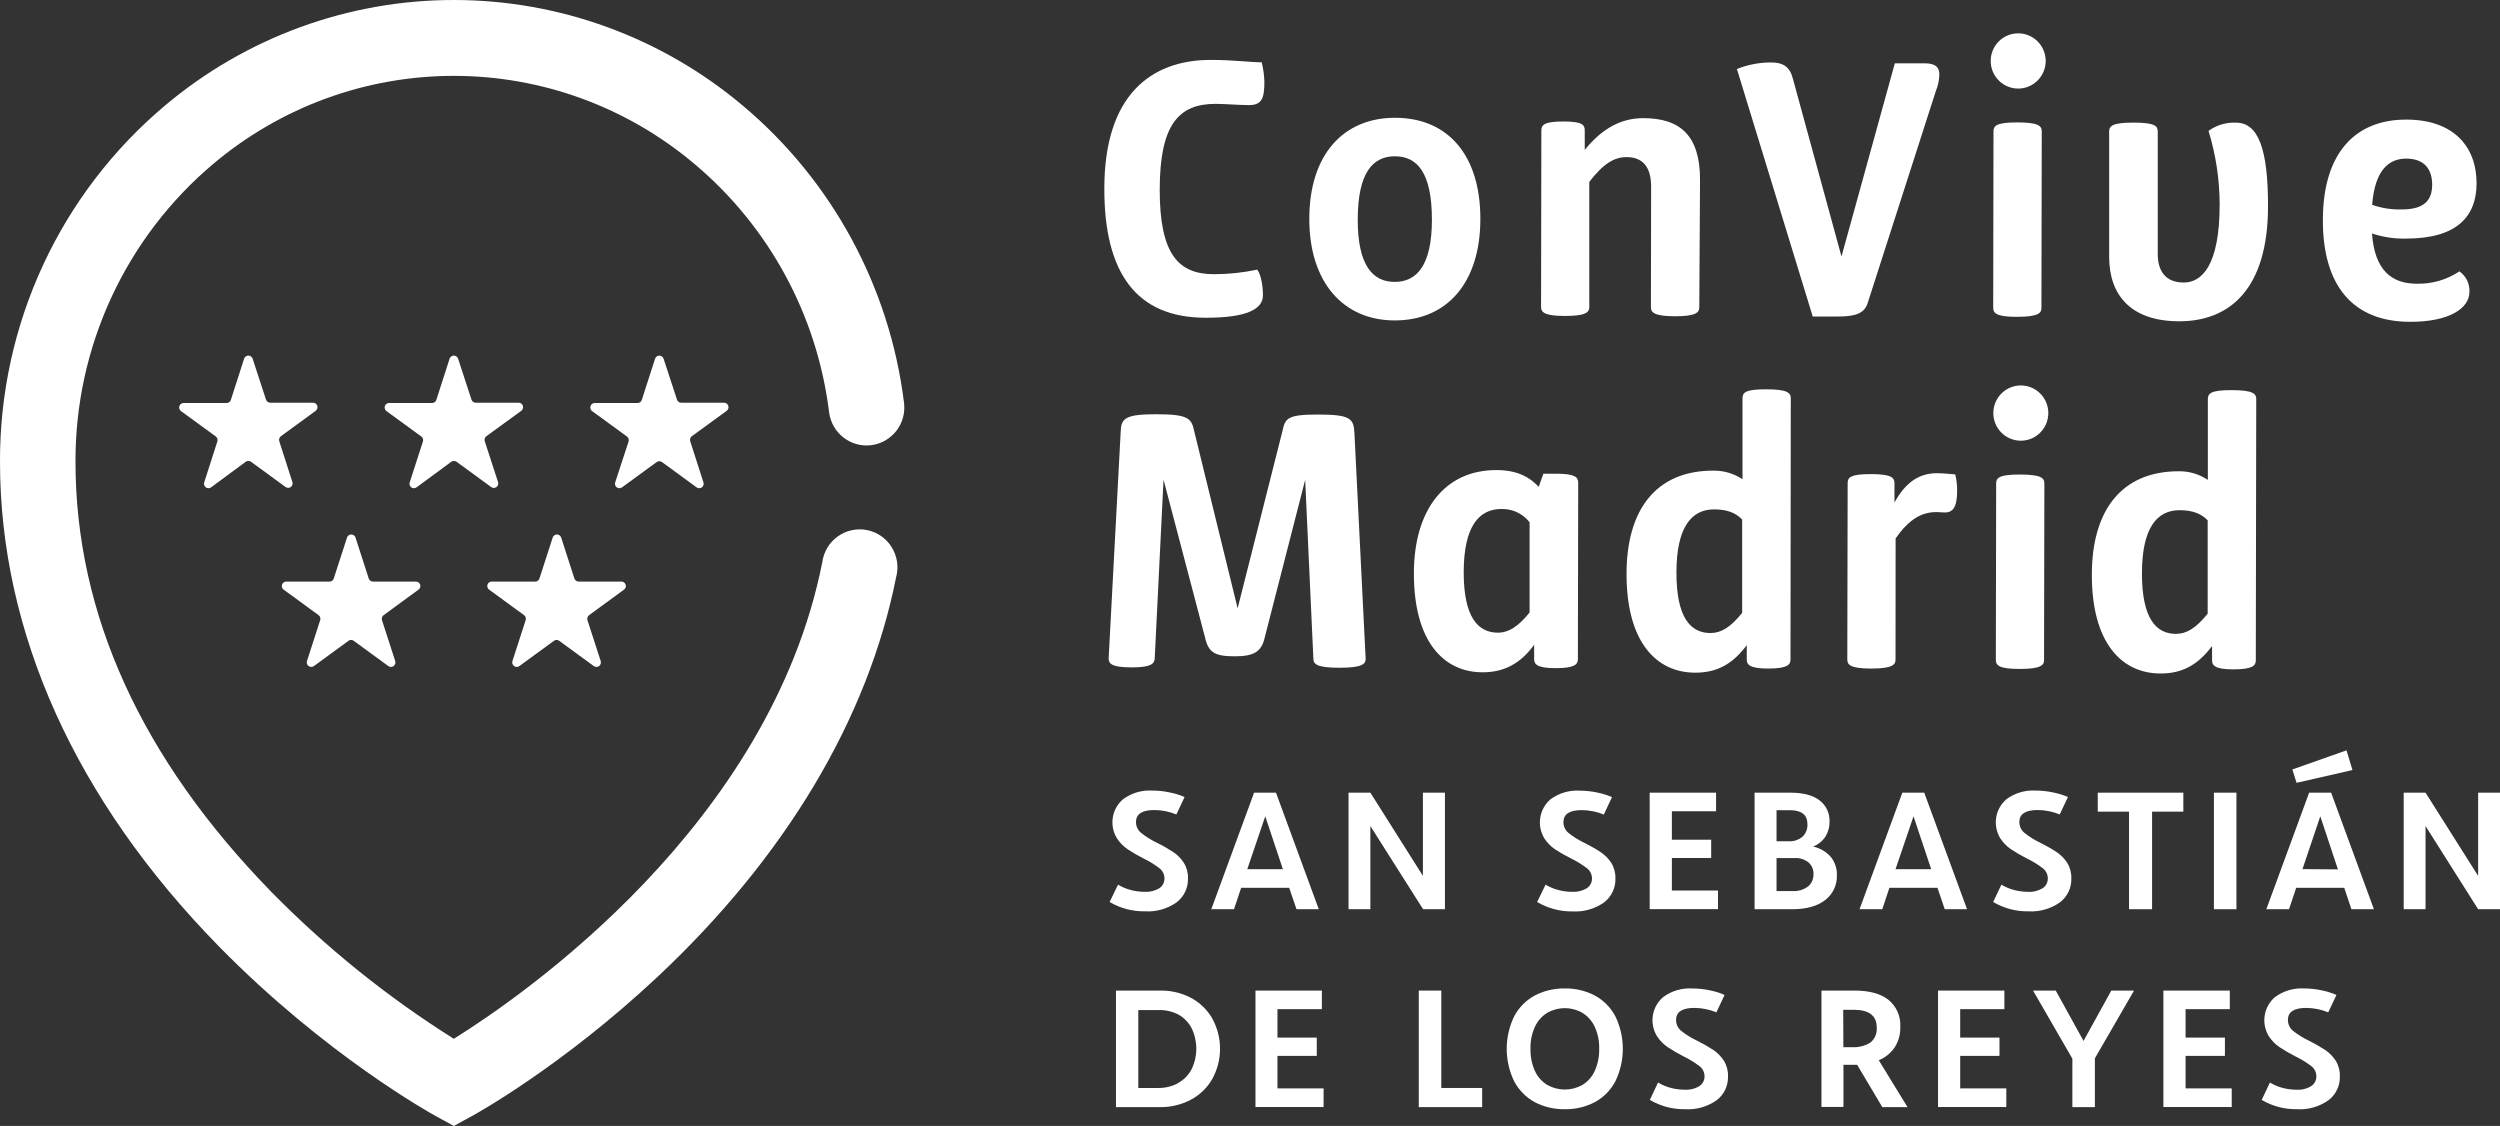
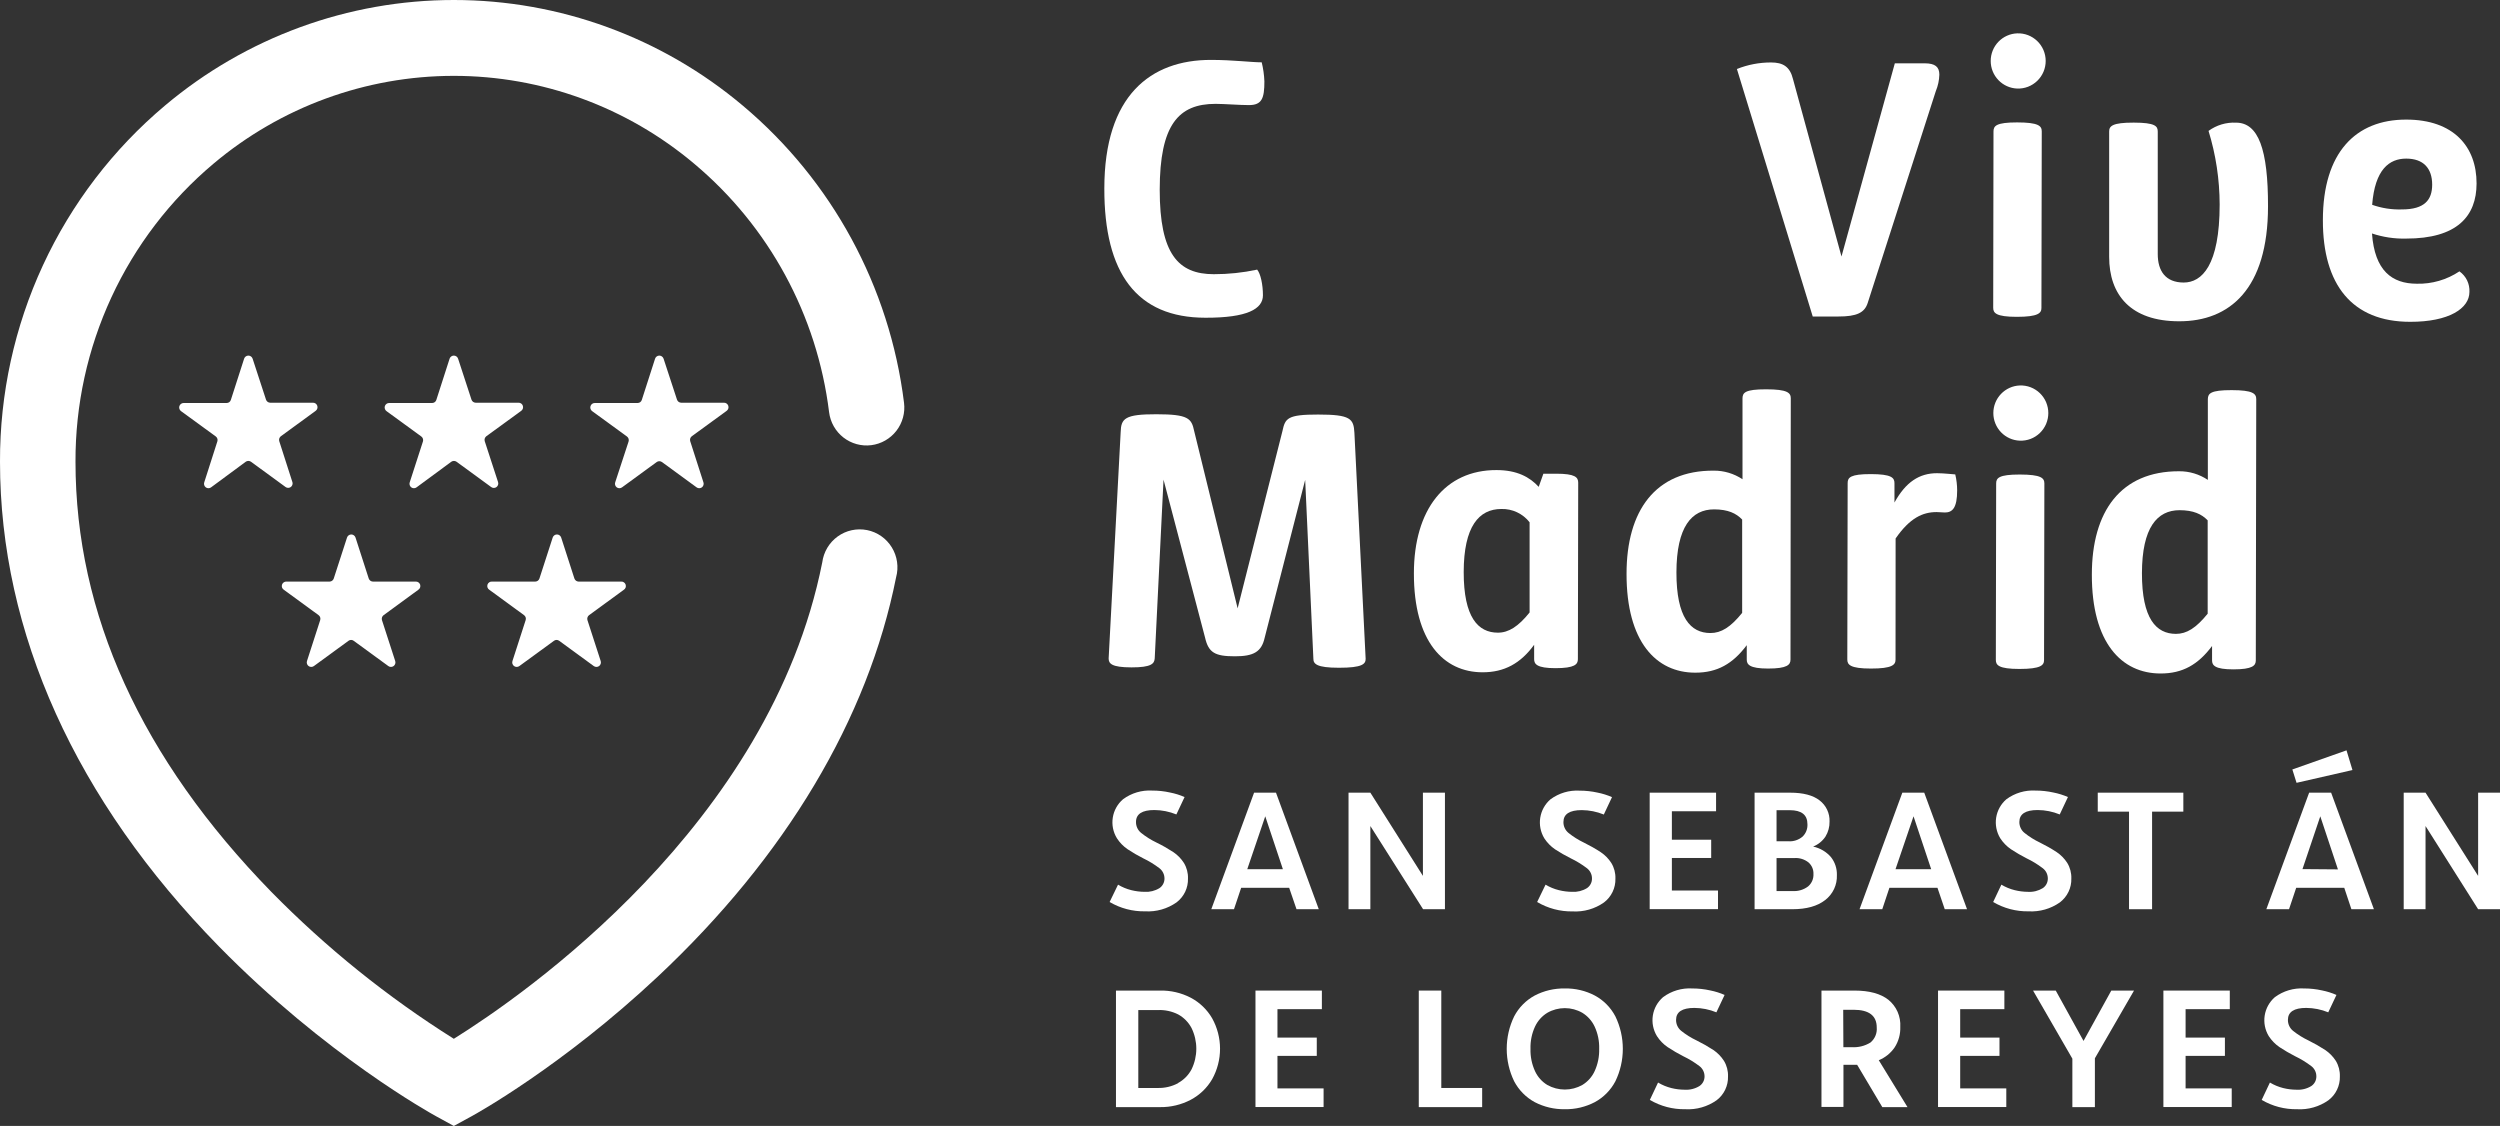
<svg xmlns="http://www.w3.org/2000/svg" width="131" height="59" viewBox="0 0 131 59" fill="none">
  <rect x="0" y="0" width="131" height="59" fill="#333333" stroke="none" />
  <g clip-path="url(#clip0_44_3881)">
    <path d="M65.875 14.128C66.058 14.344 66.178 14.923 66.178 15.474C66.178 16.187 65.363 16.654 63.168 16.649C59.559 16.649 57.858 14.316 57.867 9.875C57.867 5.005 60.292 3.135 63.456 3.139C64.613 3.139 65.566 3.266 66.114 3.266C66.194 3.593 66.241 3.928 66.254 4.264C66.254 5.142 66.131 5.509 65.441 5.507C64.953 5.507 64.183 5.444 63.697 5.442C61.749 5.442 60.773 6.537 60.769 9.942C60.769 13.303 61.734 14.366 63.6 14.368C64.365 14.369 65.127 14.289 65.875 14.128Z" fill="white" />
-     <path d="M73.08 16.79C70.384 16.79 68.602 14.785 68.608 11.463C68.608 8.101 70.401 6.168 73.099 6.172C75.857 6.172 77.577 8.116 77.571 11.48C77.567 14.8 75.838 16.794 73.08 16.79ZM75.032 11.514C75.032 9.05 74.266 8.192 73.097 8.19C71.927 8.188 71.149 9.054 71.145 11.508C71.145 13.912 71.93 14.77 73.08 14.772C74.23 14.774 75.032 13.919 75.032 11.514Z" fill="white" />
-     <path d="M89.043 16.105C89.043 16.369 88.879 16.574 87.765 16.572C86.652 16.57 86.508 16.356 86.508 16.101L86.519 9.784C86.519 8.743 86.076 8.233 85.229 8.233C84.599 8.233 84.031 8.555 83.279 9.529V16.09C83.279 16.356 83.115 16.559 81.989 16.556C80.892 16.556 80.75 16.34 80.752 16.086L80.767 6.833C80.767 6.548 80.912 6.366 81.924 6.366C82.937 6.366 83.04 6.552 83.04 6.837V7.857C83.954 6.716 84.975 6.189 86.106 6.191C88.01 6.191 89.085 7.073 89.081 9.417L89.043 16.105Z" fill="white" />
    <path d="M91.014 3.616C91.582 3.388 92.189 3.272 92.801 3.273C93.428 3.273 93.794 3.489 93.955 4.152L96.494 13.441L99.289 3.318H100.852C101.398 3.318 101.622 3.502 101.622 3.91C101.614 4.207 101.551 4.5 101.437 4.774L97.868 15.874C97.705 16.384 97.298 16.587 96.327 16.585H94.987L91.014 3.616Z" fill="white" />
    <path d="M105.698 1.748C105.891 1.74 106.085 1.772 106.266 1.841C106.447 1.911 106.612 2.016 106.752 2.151C106.892 2.286 107.003 2.448 107.079 2.627C107.155 2.806 107.194 2.999 107.194 3.194C107.194 3.389 107.155 3.582 107.079 3.761C107.003 3.94 106.892 4.102 106.752 4.237C106.612 4.372 106.447 4.477 106.266 4.547C106.085 4.616 105.891 4.648 105.698 4.64C105.326 4.626 104.974 4.467 104.715 4.197C104.457 3.928 104.313 3.568 104.313 3.194C104.313 2.82 104.457 2.46 104.715 2.19C104.974 1.921 105.326 1.762 105.698 1.748ZM106.988 6.885C106.988 6.6 106.824 6.416 105.698 6.414C104.603 6.414 104.462 6.595 104.459 6.881L104.444 16.131C104.444 16.397 104.586 16.602 105.681 16.602C106.816 16.602 106.971 16.401 106.971 16.137L106.988 6.885Z" fill="white" />
    <path d="M110.52 13.452V6.891C110.52 6.606 110.683 6.423 111.81 6.425C112.937 6.427 113.068 6.611 113.066 6.896V13.314C113.066 14.191 113.468 14.802 114.422 14.805C115.377 14.807 116.31 13.912 116.31 10.713C116.307 9.406 116.111 8.107 115.727 6.859C116.144 6.555 116.652 6.402 117.168 6.427C118.344 6.427 118.849 7.838 118.844 10.812C118.844 15.152 116.826 16.84 114.188 16.835C111.649 16.837 110.516 15.45 110.52 13.452Z" fill="white" />
    <path d="M126.077 12.502C125.471 12.517 124.867 12.426 124.292 12.234C124.432 14.191 125.344 14.865 126.64 14.867C127.433 14.887 128.213 14.661 128.874 14.219C129.045 14.34 129.183 14.502 129.275 14.691C129.366 14.88 129.409 15.089 129.398 15.299C129.398 16.163 128.323 16.868 126.292 16.863C123.25 16.863 121.712 14.919 121.719 11.536C121.719 7.991 123.439 6.263 126.087 6.267C128.562 6.267 129.777 7.68 129.772 9.616C129.77 11.326 128.753 12.506 126.077 12.502ZM125.862 10.974C127.057 10.974 127.444 10.467 127.446 9.678C127.446 8.814 126.982 8.313 126.09 8.311C125.197 8.309 124.445 8.879 124.301 10.732C124.8 10.909 125.328 10.991 125.857 10.974H125.862Z" fill="white" />
    <path d="M69.068 21.722C70.771 21.722 70.932 21.938 70.971 22.683L71.56 34.524C71.56 34.789 71.396 34.992 70.16 34.99C68.982 34.99 68.821 34.785 68.821 34.519L68.391 25.146L66.269 33.416C66.106 34.148 65.699 34.392 64.706 34.39C63.67 34.39 63.326 34.204 63.145 33.409L60.969 25.133L60.507 34.504C60.486 34.77 60.344 34.973 59.288 34.971C58.233 34.969 58.093 34.766 58.093 34.5L58.723 22.642C58.744 21.929 58.938 21.704 60.591 21.707C62.272 21.707 62.436 21.923 62.575 22.588L64.852 31.877L67.2 22.588C67.344 21.923 67.445 21.72 69.068 21.722Z" fill="white" />
    <path d="M80.873 24.822H81.544C82.537 24.822 82.698 25.008 82.698 25.293L82.681 34.543C82.681 34.809 82.518 35.012 81.505 35.012C80.531 35.012 80.389 34.796 80.389 34.541V33.787C79.678 34.764 78.824 35.23 77.689 35.228C75.642 35.228 74.084 33.612 74.088 30.043C74.088 26.701 75.722 24.625 78.418 24.632C79.493 24.632 80.161 25.001 80.628 25.511L80.873 24.822ZM78.487 33.152C79.054 33.152 79.562 32.828 80.151 32.093V27.367C79.975 27.143 79.75 26.964 79.493 26.843C79.236 26.722 78.955 26.663 78.671 26.671C77.496 26.671 76.702 27.585 76.698 29.97C76.694 32.355 77.453 33.15 78.487 33.152Z" fill="white" />
    <path d="M92.547 20.4C93.663 20.4 93.837 20.585 93.837 20.871L93.822 34.565C93.822 34.828 93.659 35.034 92.644 35.032C91.67 35.032 91.528 34.815 91.53 34.56V33.807C90.799 34.783 89.987 35.25 88.83 35.248C86.783 35.248 85.225 33.632 85.231 30.063C85.231 26.762 86.736 24.645 89.802 24.662C90.337 24.658 90.861 24.815 91.307 25.113V20.875C91.311 20.581 91.431 20.398 92.547 20.4ZM89.819 26.691C88.643 26.691 87.85 27.604 87.845 29.989C87.841 32.374 88.591 33.169 89.625 33.171C90.193 33.171 90.681 32.867 91.289 32.115V27.224C90.975 26.898 90.55 26.693 89.819 26.691Z" fill="white" />
    <path d="M101.503 24.796C101.867 24.796 102.374 24.859 102.456 24.859C102.521 25.133 102.554 25.413 102.555 25.695C102.555 26.613 102.31 26.855 101.91 26.855C101.806 26.855 101.645 26.835 101.48 26.833C100.749 26.833 100.078 27.138 99.33 28.216L99.326 34.565C99.326 34.831 99.162 35.034 98.035 35.032C96.941 35.032 96.799 34.826 96.799 34.56L96.817 25.31C96.817 25.023 96.958 24.841 98.033 24.843C99.108 24.846 99.27 25.029 99.27 25.314V26.332C99.859 25.263 100.57 24.794 101.503 24.796Z" fill="white" />
    <path d="M105.835 20.199C106.029 20.191 106.222 20.223 106.404 20.292C106.585 20.362 106.75 20.467 106.89 20.602C107.029 20.737 107.141 20.899 107.217 21.078C107.292 21.258 107.332 21.45 107.332 21.645C107.332 21.84 107.292 22.033 107.217 22.212C107.141 22.391 107.029 22.553 106.89 22.688C106.75 22.823 106.585 22.929 106.404 22.998C106.222 23.067 106.029 23.099 105.835 23.091C105.463 23.077 105.111 22.918 104.853 22.649C104.595 22.379 104.451 22.019 104.451 21.645C104.451 21.271 104.595 20.911 104.853 20.642C105.111 20.372 105.463 20.213 105.835 20.199ZM107.125 25.336C107.125 25.051 106.964 24.867 105.835 24.865C104.741 24.865 104.599 25.047 104.599 25.332L104.582 34.582C104.582 34.848 104.724 35.053 105.818 35.053C106.953 35.053 107.108 34.852 107.108 34.586L107.125 25.336Z" fill="white" />
    <path d="M116.938 20.443C118.053 20.443 118.227 20.629 118.227 20.914L118.204 34.608C118.204 34.872 118.04 35.075 117.026 35.075C116.052 35.075 115.912 34.859 115.912 34.604V33.85C115.181 34.826 114.368 35.293 113.214 35.291C111.165 35.291 109.606 33.675 109.613 30.106C109.613 26.805 111.118 24.688 114.186 24.694C114.721 24.69 115.245 24.848 115.691 25.146V20.907C115.701 20.622 115.824 20.441 116.938 20.443ZM114.209 26.734C113.033 26.734 112.242 27.648 112.238 30.032C112.234 32.417 112.982 33.212 114.016 33.215C114.583 33.215 115.071 32.91 115.682 32.158V27.267C115.366 26.939 114.94 26.736 114.209 26.734Z" fill="white" />
    <path d="M14.718 22.858L16.533 21.534C16.575 21.506 16.607 21.464 16.625 21.416C16.642 21.368 16.642 21.315 16.627 21.267C16.612 21.218 16.581 21.175 16.54 21.145C16.498 21.116 16.448 21.1 16.397 21.102H14.153C14.105 21.1 14.058 21.084 14.02 21.055C13.981 21.026 13.953 20.986 13.938 20.94L13.237 18.795C13.221 18.748 13.191 18.707 13.152 18.678C13.112 18.649 13.063 18.633 13.014 18.633C12.965 18.633 12.917 18.649 12.877 18.678C12.837 18.707 12.807 18.748 12.792 18.795L12.097 20.955C12.083 21.001 12.054 21.042 12.016 21.071C11.977 21.1 11.931 21.116 11.882 21.117H9.631C9.58 21.115 9.53 21.13 9.488 21.16C9.446 21.189 9.415 21.232 9.399 21.28C9.384 21.329 9.385 21.382 9.402 21.431C9.419 21.479 9.451 21.521 9.494 21.549L11.31 22.873C11.346 22.901 11.373 22.939 11.388 22.982C11.403 23.025 11.405 23.071 11.394 23.115L10.702 25.276C10.686 25.323 10.686 25.374 10.701 25.421C10.716 25.468 10.746 25.51 10.786 25.539C10.826 25.568 10.874 25.584 10.924 25.583C10.973 25.583 11.021 25.567 11.061 25.537L12.878 24.195C12.918 24.167 12.965 24.152 13.014 24.152C13.063 24.152 13.111 24.167 13.151 24.195L14.967 25.522C15.006 25.549 15.052 25.564 15.099 25.564C15.147 25.564 15.193 25.55 15.232 25.524C15.271 25.497 15.301 25.459 15.318 25.414C15.335 25.37 15.338 25.322 15.326 25.276L14.632 23.115C14.619 23.069 14.62 23.019 14.635 22.973C14.651 22.927 14.68 22.887 14.718 22.858Z" fill="white" />
    <path d="M25.485 22.858L27.304 21.534C27.347 21.506 27.379 21.464 27.396 21.416C27.413 21.367 27.414 21.314 27.398 21.265C27.383 21.216 27.352 21.174 27.31 21.144C27.268 21.115 27.218 21.1 27.166 21.102H24.92C24.872 21.1 24.826 21.083 24.787 21.055C24.749 21.026 24.72 20.985 24.705 20.94L24.004 18.795C23.988 18.748 23.959 18.707 23.919 18.678C23.879 18.649 23.831 18.633 23.781 18.633C23.732 18.633 23.684 18.649 23.644 18.678C23.604 18.707 23.574 18.748 23.559 18.795L22.864 20.955C22.85 21.001 22.822 21.042 22.783 21.071C22.744 21.1 22.698 21.116 22.649 21.117H20.398C20.347 21.115 20.297 21.13 20.255 21.16C20.213 21.189 20.182 21.232 20.166 21.28C20.151 21.329 20.152 21.382 20.169 21.431C20.186 21.479 20.218 21.521 20.261 21.549L22.078 22.873C22.117 22.903 22.147 22.944 22.162 22.991C22.177 23.039 22.177 23.09 22.161 23.137L21.469 25.276C21.453 25.323 21.453 25.374 21.468 25.421C21.483 25.468 21.513 25.51 21.553 25.539C21.593 25.568 21.641 25.584 21.691 25.583C21.74 25.583 21.788 25.567 21.828 25.537L23.649 24.195C23.689 24.167 23.737 24.152 23.786 24.152C23.834 24.152 23.882 24.167 23.922 24.195L25.739 25.522C25.779 25.552 25.827 25.568 25.876 25.568C25.926 25.569 25.974 25.553 26.014 25.524C26.054 25.495 26.084 25.453 26.099 25.406C26.114 25.358 26.114 25.308 26.098 25.26L25.399 23.115C25.386 23.069 25.387 23.019 25.402 22.973C25.418 22.927 25.447 22.887 25.485 22.858Z" fill="white" />
    <path d="M36.252 22.858L38.069 21.534C38.111 21.506 38.144 21.464 38.161 21.416C38.178 21.367 38.179 21.314 38.163 21.265C38.147 21.216 38.116 21.174 38.074 21.144C38.032 21.115 37.982 21.1 37.931 21.102H35.689C35.641 21.1 35.594 21.083 35.556 21.055C35.518 21.026 35.489 20.985 35.474 20.94L34.771 18.795C34.755 18.748 34.725 18.707 34.685 18.678C34.645 18.649 34.597 18.633 34.548 18.633C34.499 18.633 34.451 18.649 34.411 18.678C34.371 18.707 34.341 18.748 34.326 18.795L33.631 20.955C33.617 21.001 33.588 21.042 33.55 21.071C33.511 21.1 33.464 21.116 33.416 21.117H31.174C31.123 21.115 31.072 21.13 31.03 21.16C30.988 21.189 30.957 21.232 30.942 21.28C30.926 21.329 30.927 21.382 30.944 21.431C30.961 21.479 30.994 21.521 31.036 21.549L32.853 22.873C32.893 22.903 32.922 22.944 32.937 22.991C32.953 23.039 32.952 23.09 32.937 23.137L32.236 25.276C32.22 25.323 32.22 25.374 32.235 25.421C32.25 25.468 32.28 25.51 32.32 25.539C32.36 25.568 32.408 25.584 32.458 25.583C32.507 25.583 32.555 25.567 32.595 25.537L34.412 24.21C34.452 24.182 34.499 24.167 34.548 24.167C34.597 24.167 34.645 24.182 34.685 24.21L36.501 25.537C36.541 25.567 36.589 25.583 36.639 25.583C36.688 25.584 36.736 25.568 36.777 25.539C36.817 25.51 36.846 25.468 36.861 25.421C36.877 25.374 36.876 25.323 36.86 25.276L36.166 23.115C36.153 23.069 36.154 23.019 36.169 22.973C36.185 22.927 36.213 22.887 36.252 22.858Z" fill="white" />
    <path d="M20.102 32.234L21.916 30.907C21.96 30.88 21.994 30.839 22.012 30.79C22.031 30.741 22.032 30.688 22.017 30.638C22.001 30.588 21.969 30.545 21.927 30.516C21.884 30.486 21.832 30.472 21.781 30.475H19.536C19.488 30.473 19.442 30.456 19.404 30.428C19.365 30.399 19.337 30.359 19.321 30.313L18.629 28.168C18.613 28.121 18.584 28.08 18.544 28.051C18.504 28.022 18.456 28.006 18.406 28.006C18.357 28.006 18.309 28.022 18.269 28.051C18.229 28.08 18.199 28.121 18.184 28.168L17.489 30.313C17.474 30.359 17.446 30.399 17.407 30.428C17.369 30.457 17.322 30.474 17.274 30.475H15.015C14.963 30.471 14.911 30.485 14.868 30.515C14.825 30.544 14.793 30.587 14.777 30.637C14.761 30.687 14.762 30.741 14.78 30.79C14.799 30.839 14.833 30.88 14.877 30.907L16.694 32.234C16.734 32.263 16.763 32.304 16.778 32.351C16.793 32.398 16.793 32.448 16.778 32.495L16.085 34.64C16.07 34.688 16.071 34.738 16.086 34.785C16.101 34.832 16.131 34.873 16.171 34.902C16.21 34.931 16.258 34.947 16.307 34.947C16.356 34.948 16.404 34.933 16.445 34.904L18.261 33.578C18.301 33.548 18.349 33.532 18.398 33.532C18.447 33.532 18.495 33.548 18.534 33.578L20.351 34.904C20.391 34.933 20.439 34.948 20.488 34.947C20.537 34.947 20.585 34.931 20.625 34.902C20.665 34.873 20.694 34.832 20.709 34.785C20.725 34.738 20.725 34.688 20.71 34.64L20.015 32.495C20.001 32.448 20.002 32.398 20.017 32.351C20.032 32.304 20.062 32.263 20.102 32.234Z" fill="white" />
    <path d="M30.868 32.234L32.685 30.907C32.729 30.88 32.763 30.839 32.782 30.79C32.8 30.741 32.801 30.687 32.785 30.637C32.769 30.587 32.737 30.544 32.694 30.515C32.651 30.485 32.599 30.471 32.547 30.475H30.313C30.265 30.473 30.219 30.456 30.181 30.428C30.143 30.399 30.114 30.359 30.098 30.313L29.406 28.168C29.391 28.121 29.361 28.08 29.321 28.051C29.281 28.022 29.233 28.006 29.184 28.006C29.134 28.006 29.086 28.022 29.046 28.051C29.006 28.08 28.977 28.121 28.961 28.168L28.267 30.313C28.252 30.359 28.223 30.399 28.185 30.428C28.146 30.457 28.1 30.474 28.052 30.475H25.781C25.729 30.471 25.678 30.485 25.634 30.515C25.591 30.544 25.559 30.587 25.543 30.637C25.527 30.687 25.529 30.741 25.547 30.79C25.565 30.839 25.599 30.88 25.644 30.907L27.46 32.234C27.5 32.263 27.53 32.304 27.545 32.351C27.56 32.398 27.56 32.448 27.544 32.495L26.852 34.64C26.837 34.688 26.837 34.738 26.852 34.785C26.868 34.832 26.897 34.873 26.937 34.902C26.977 34.931 27.025 34.947 27.074 34.947C27.123 34.948 27.171 34.933 27.211 34.904L29.028 33.578C29.067 33.548 29.115 33.532 29.164 33.532C29.213 33.532 29.261 33.548 29.301 33.578L31.117 34.904C31.158 34.933 31.206 34.948 31.255 34.947C31.304 34.947 31.352 34.931 31.392 34.902C31.431 34.873 31.461 34.832 31.476 34.785C31.491 34.738 31.491 34.688 31.477 34.64L30.782 32.495C30.768 32.448 30.768 32.398 30.784 32.351C30.799 32.304 30.828 32.263 30.868 32.234Z" fill="white" />
    <path d="M23.78 59L22.834 58.482C22.602 58.354 17.062 55.293 11.47 49.59C3.967 41.936 0 33.152 0 24.195C-0.01 20.638 0.759 17.122 2.252 13.897C3.746 10.671 5.928 7.816 8.643 5.533C12.886 1.959 18.245 0 23.781 0C29.317 0 34.677 1.959 38.92 5.533C43.598 9.461 46.619 15.027 47.371 21.106C47.437 21.629 47.293 22.157 46.971 22.574C46.649 22.99 46.176 23.261 45.655 23.327C45.135 23.393 44.609 23.248 44.195 22.925C43.781 22.602 43.511 22.126 43.445 21.603C42.819 16.52 40.294 11.866 36.381 8.583C32.85 5.607 28.389 3.975 23.78 3.975C19.172 3.975 14.71 5.607 11.18 8.583C8.909 10.493 7.086 12.883 5.837 15.581C4.589 18.279 3.946 21.22 3.956 24.195C3.956 32.173 7.407 39.75 14.211 46.727C17.092 49.661 20.303 52.247 23.78 54.433C27.405 52.173 40.347 43.247 43.086 29.471C43.121 29.201 43.211 28.941 43.35 28.706C43.489 28.473 43.674 28.27 43.895 28.111C44.115 27.952 44.366 27.84 44.631 27.783C44.896 27.726 45.17 27.724 45.436 27.777C45.702 27.83 45.954 27.938 46.177 28.094C46.399 28.249 46.588 28.449 46.73 28.681C46.873 28.913 46.967 29.172 47.005 29.441C47.044 29.711 47.028 29.986 46.956 30.249C45.483 37.661 41.164 44.895 34.467 51.175C29.456 55.874 24.909 58.384 24.718 58.488L23.78 59Z" fill="white" />
    <path d="M58.144 47.265L58.585 46.356C58.802 46.487 59.038 46.584 59.283 46.645C59.51 46.701 59.742 46.73 59.976 46.732C60.249 46.749 60.52 46.682 60.754 46.539C60.837 46.484 60.904 46.409 60.95 46.32C60.996 46.232 61.02 46.134 61.019 46.034C61.019 45.929 60.995 45.825 60.948 45.731C60.901 45.637 60.834 45.555 60.75 45.492C60.486 45.291 60.202 45.118 59.903 44.975C59.62 44.833 59.347 44.673 59.084 44.498C58.861 44.346 58.671 44.15 58.525 43.923C58.327 43.6 58.251 43.217 58.31 42.843C58.368 42.469 58.558 42.128 58.845 41.882C59.287 41.554 59.83 41.393 60.378 41.426C60.692 41.425 61.004 41.459 61.311 41.528C61.572 41.579 61.828 41.658 62.072 41.765L61.642 42.677C61.275 42.527 60.883 42.448 60.487 42.446C59.847 42.446 59.526 42.654 59.526 43.072C59.525 43.181 59.548 43.289 59.594 43.388C59.641 43.487 59.708 43.574 59.793 43.642C60.041 43.841 60.311 44.011 60.597 44.148C60.902 44.296 61.197 44.464 61.481 44.649C61.702 44.798 61.891 44.99 62.035 45.215C62.185 45.461 62.26 45.746 62.25 46.034C62.257 46.275 62.206 46.515 62.102 46.733C61.997 46.95 61.843 47.139 61.651 47.285C61.171 47.622 60.592 47.787 60.008 47.754C59.354 47.767 58.709 47.598 58.144 47.265Z" fill="white" />
    <path d="M67.552 46.52H65.037L64.661 47.643H63.472L65.714 41.536H66.862L69.104 47.643H67.937L67.552 46.52ZM67.223 45.546L66.299 42.774L65.357 45.546H67.223Z" fill="white" />
    <path d="M75.715 41.536V47.643H74.57L71.807 43.284V47.643H70.663V41.536H71.807L74.561 45.896V41.536H75.715Z" fill="white" />
    <path d="M80.546 47.265L80.987 46.356C81.204 46.487 81.441 46.585 81.688 46.645C81.913 46.701 82.145 46.73 82.378 46.732C82.65 46.749 82.922 46.682 83.156 46.539C83.238 46.484 83.306 46.409 83.352 46.32C83.398 46.232 83.422 46.134 83.42 46.034C83.421 45.929 83.397 45.825 83.35 45.731C83.303 45.637 83.235 45.555 83.152 45.492C82.887 45.291 82.603 45.118 82.305 44.975C82.021 44.834 81.746 44.675 81.481 44.502C81.259 44.349 81.069 44.154 80.922 43.928C80.726 43.604 80.65 43.222 80.709 42.848C80.768 42.474 80.957 42.133 81.243 41.886C81.685 41.559 82.227 41.397 82.775 41.43C83.089 41.43 83.402 41.464 83.708 41.532C83.97 41.583 84.225 41.663 84.469 41.77L84.04 42.681C83.673 42.531 83.281 42.453 82.885 42.45C82.244 42.45 81.924 42.659 81.924 43.076C81.922 43.186 81.946 43.294 81.992 43.392C82.038 43.491 82.106 43.578 82.191 43.647C82.438 43.846 82.708 44.015 82.995 44.152C83.299 44.301 83.594 44.468 83.878 44.654C84.1 44.802 84.288 44.995 84.433 45.219C84.583 45.465 84.658 45.75 84.648 46.038C84.655 46.28 84.604 46.519 84.499 46.737C84.395 46.955 84.24 47.144 84.048 47.289C83.569 47.626 82.99 47.791 82.406 47.758C81.752 47.769 81.109 47.599 80.546 47.265Z" fill="white" />
    <path d="M90.023 46.663V47.639H86.443V41.536H89.922V42.51H87.606V44.001H89.666V44.958H87.606V46.663H90.023Z" fill="white" />
    <path d="M95.941 44.91C96.152 45.177 96.262 45.51 96.253 45.85C96.263 46.103 96.213 46.354 96.106 46.583C95.999 46.811 95.838 47.011 95.638 47.164C95.23 47.483 94.656 47.643 93.918 47.643H91.94V41.536H93.8C94.488 41.536 95.006 41.672 95.35 41.944C95.518 42.073 95.652 42.24 95.742 42.431C95.832 42.622 95.876 42.833 95.868 43.044C95.875 43.324 95.8 43.601 95.653 43.839C95.496 44.074 95.271 44.255 95.008 44.36C95.37 44.438 95.698 44.631 95.941 44.91ZM93.091 44.083H93.712C93.981 44.102 94.248 44.014 94.454 43.839C94.54 43.756 94.608 43.655 94.652 43.543C94.696 43.431 94.716 43.311 94.71 43.191C94.71 42.698 94.402 42.454 93.785 42.454H93.091V44.083ZM94.746 46.447C94.839 46.367 94.912 46.267 94.961 46.155C95.009 46.043 95.031 45.921 95.025 45.798C95.03 45.684 95.009 45.57 94.964 45.465C94.919 45.36 94.851 45.267 94.765 45.191C94.556 45.026 94.293 44.944 94.028 44.962H93.091V46.691H93.94C94.229 46.709 94.515 46.622 94.746 46.447Z" fill="white" />
    <path d="M101.523 46.52H99.005L98.631 47.643H97.44L99.682 41.536H100.83L103.073 47.643H101.905L101.523 46.52ZM101.194 45.546L100.269 42.774L99.325 45.546H101.194Z" fill="white" />
    <path d="M104.442 47.265L104.872 46.356C105.09 46.487 105.326 46.585 105.573 46.645C105.799 46.701 106.031 46.73 106.263 46.732C106.536 46.75 106.808 46.682 107.042 46.539C107.124 46.484 107.192 46.409 107.238 46.32C107.284 46.232 107.307 46.134 107.306 46.034C107.306 45.929 107.282 45.825 107.236 45.731C107.189 45.636 107.121 45.555 107.037 45.492C106.773 45.291 106.489 45.118 106.19 44.975C105.908 44.832 105.635 44.672 105.371 44.498C105.149 44.345 104.959 44.15 104.812 43.923C104.616 43.6 104.541 43.217 104.599 42.843C104.658 42.469 104.847 42.129 105.133 41.882C105.575 41.555 106.117 41.393 106.665 41.426C106.98 41.425 107.293 41.46 107.601 41.528C107.861 41.579 108.116 41.659 108.36 41.765L107.93 42.677C107.563 42.527 107.171 42.448 106.775 42.446C106.134 42.446 105.814 42.654 105.814 43.072C105.813 43.181 105.836 43.289 105.883 43.388C105.929 43.487 105.996 43.574 106.081 43.642C106.329 43.842 106.599 44.011 106.887 44.148C107.191 44.297 107.485 44.464 107.768 44.649C107.99 44.798 108.178 44.99 108.323 45.215C108.473 45.461 108.548 45.746 108.538 46.034C108.545 46.275 108.494 46.515 108.389 46.733C108.285 46.95 108.13 47.139 107.938 47.285C107.459 47.622 106.88 47.787 106.296 47.754C105.645 47.766 105.004 47.596 104.442 47.265Z" fill="white" />
-     <path d="M114.407 42.53H112.769V47.643H111.561V42.53H109.922V41.536H114.407V42.53Z" fill="white" />
-     <path d="M116.009 47.643V41.536H117.189V47.643H116.009Z" fill="white" />
+     <path d="M114.407 42.53H112.769V47.643H111.561V42.53H109.922V41.536H114.407V42.53" fill="white" />
    <path d="M122.839 46.52H120.321L119.945 47.643H118.756L120.999 41.536H122.151L124.393 47.643H123.213L122.839 46.52ZM120.339 41.02L123.269 40.35L122.957 39.318L120.119 40.32L120.339 41.02ZM122.508 45.556L121.583 42.774L120.65 45.541L122.508 45.556Z" fill="white" />
    <path d="M131 41.536V47.643H129.854L127.098 43.284V47.643H125.954V41.536H127.098L129.854 45.896V41.536H131Z" fill="white" />
    <path d="M62.392 52.279C62.861 52.526 63.251 52.9 63.517 53.359C63.788 53.847 63.93 54.396 63.93 54.955C63.93 55.513 63.788 56.062 63.517 56.55C63.25 57.009 62.86 57.383 62.392 57.63C61.898 57.889 61.348 58.021 60.791 58.013H58.477V51.906H60.784C61.343 51.894 61.896 52.022 62.392 52.279ZM61.733 56.749C62.033 56.585 62.278 56.335 62.438 56.032C62.601 55.696 62.687 55.326 62.687 54.952C62.687 54.577 62.601 54.208 62.438 53.871C62.278 53.568 62.033 53.318 61.733 53.154C61.403 52.989 61.038 52.911 60.67 52.927H59.647V57.01H60.67C61.04 57.019 61.406 56.932 61.733 56.758V56.749Z" fill="white" />
    <path d="M69.356 57.032V58.008H65.787V51.906H69.266V52.88H66.939V54.37H68.999V55.328H66.939V57.032H69.356Z" fill="white" />
    <path d="M77.665 57.01V58.013H74.344V51.906H75.524V57.01H77.665Z" fill="white" />
    <path d="M80.417 57.751C79.96 57.502 79.586 57.122 79.342 56.66C79.085 56.13 78.952 55.549 78.952 54.959C78.952 54.37 79.085 53.788 79.342 53.258C79.585 52.795 79.959 52.416 80.417 52.167C80.905 51.913 81.448 51.785 81.997 51.795C82.545 51.785 83.086 51.912 83.571 52.167C84.029 52.415 84.404 52.795 84.646 53.258C84.903 53.788 85.036 54.37 85.036 54.959C85.036 55.549 84.903 56.13 84.646 56.66C84.402 57.123 84.028 57.502 83.571 57.751C83.085 58.005 82.544 58.133 81.997 58.123C81.448 58.132 80.905 58.005 80.417 57.751ZM82.913 56.853C83.195 56.682 83.42 56.431 83.558 56.131C83.727 55.764 83.808 55.362 83.797 54.958C83.809 54.556 83.727 54.156 83.558 53.791C83.418 53.493 83.194 53.242 82.913 53.07C82.634 52.91 82.319 52.826 81.997 52.826C81.676 52.826 81.36 52.91 81.081 53.07C80.8 53.241 80.576 53.492 80.436 53.791C80.267 54.156 80.186 54.556 80.198 54.958C80.186 55.362 80.268 55.764 80.436 56.131C80.574 56.431 80.799 56.683 81.081 56.853C81.361 57.01 81.677 57.092 81.997 57.092C82.318 57.092 82.633 57.01 82.913 56.853Z" fill="white" />
    <path d="M86.452 57.635L86.882 56.725C87.1 56.856 87.336 56.954 87.583 57.015C87.809 57.071 88.04 57.1 88.273 57.101C88.546 57.119 88.818 57.052 89.051 56.909C89.134 56.853 89.202 56.778 89.248 56.69C89.295 56.602 89.319 56.503 89.318 56.403C89.318 56.298 89.294 56.194 89.247 56.1C89.2 56.006 89.131 55.924 89.047 55.861C88.783 55.661 88.499 55.488 88.2 55.345C87.918 55.201 87.645 55.042 87.381 54.867C87.159 54.715 86.97 54.52 86.824 54.293C86.627 53.97 86.55 53.587 86.609 53.213C86.668 52.838 86.858 52.497 87.144 52.251C87.586 51.923 88.129 51.762 88.677 51.795C88.991 51.795 89.304 51.829 89.61 51.897C89.871 51.948 90.126 52.028 90.369 52.135L89.939 53.046C89.573 52.896 89.182 52.818 88.787 52.815C88.146 52.815 87.826 53.024 87.826 53.442C87.825 53.55 87.847 53.658 87.893 53.757C87.939 53.856 88.006 53.943 88.09 54.012C88.339 54.211 88.609 54.381 88.897 54.517C89.201 54.667 89.496 54.834 89.78 55.019C90.001 55.168 90.188 55.36 90.333 55.585C90.483 55.83 90.558 56.115 90.548 56.403C90.555 56.645 90.504 56.884 90.4 57.102C90.296 57.319 90.142 57.509 89.95 57.654C89.47 57.992 88.89 58.157 88.305 58.123C87.655 58.135 87.013 57.966 86.452 57.635Z" fill="white" />
    <path d="M98.633 58.013L97.315 55.796C97.244 55.8 97.172 55.8 97.1 55.796H96.597V58.004H95.445V51.906H97.175C97.952 51.906 98.546 52.068 98.956 52.392C99.163 52.562 99.328 52.779 99.436 53.025C99.543 53.272 99.591 53.54 99.575 53.809C99.589 54.191 99.484 54.569 99.276 54.889C99.07 55.187 98.783 55.419 98.448 55.556L99.953 58.013H98.633ZM96.593 54.872H97.023C97.37 54.896 97.716 54.811 98.012 54.628C98.126 54.533 98.216 54.413 98.273 54.275C98.331 54.138 98.354 53.989 98.341 53.841C98.341 53.221 97.937 52.912 97.124 52.912H96.584L96.593 54.872Z" fill="white" />
    <path d="M105.13 57.032V58.008H101.553V51.906H105.029V52.88H102.714V54.37H104.773V55.328H102.714V57.032H105.13Z" fill="white" />
    <path d="M109.772 55.455V58.013H108.592V55.474L106.532 51.906H107.721L109.177 54.545L110.632 51.906H111.823L109.772 55.455Z" fill="white" />
    <path d="M116.942 57.032V58.008H113.362V51.906H116.841V52.88H114.525V54.37H116.585V55.328H114.525V57.032H116.942Z" fill="white" />
    <path d="M118.513 57.635L118.943 56.725C119.161 56.856 119.397 56.954 119.644 57.015C119.87 57.071 120.102 57.1 120.334 57.101C120.607 57.119 120.879 57.052 121.112 56.909C121.195 56.853 121.262 56.778 121.309 56.69C121.355 56.602 121.378 56.503 121.377 56.403C121.378 56.298 121.354 56.194 121.307 56.1C121.26 56.006 121.192 55.924 121.108 55.861C120.844 55.661 120.56 55.488 120.261 55.345C119.979 55.201 119.706 55.042 119.442 54.867C119.22 54.714 119.03 54.519 118.883 54.293C118.687 53.969 118.611 53.587 118.67 53.213C118.729 52.839 118.918 52.498 119.203 52.251C119.646 51.924 120.188 51.763 120.736 51.795C121.051 51.795 121.364 51.829 121.671 51.897C121.932 51.949 122.187 52.028 122.43 52.135L122 53.046C121.634 52.896 121.243 52.818 120.848 52.815C120.207 52.815 119.887 53.024 119.887 53.441C119.885 53.55 119.908 53.658 119.954 53.757C120 53.856 120.067 53.943 120.151 54.012C120.4 54.211 120.67 54.381 120.958 54.517C121.261 54.666 121.556 54.834 121.839 55.019C122.06 55.167 122.249 55.36 122.394 55.584C122.544 55.83 122.618 56.115 122.609 56.403C122.615 56.645 122.565 56.884 122.46 57.102C122.356 57.32 122.201 57.509 122.009 57.654C121.529 57.992 120.951 58.157 120.366 58.123C119.716 58.135 119.074 57.966 118.513 57.635Z" fill="white" />
  </g>
  <defs>
    <clipPath id="clip0_44_3881">
      <rect width="131" height="59" fill="white" />
    </clipPath>
  </defs>
</svg>